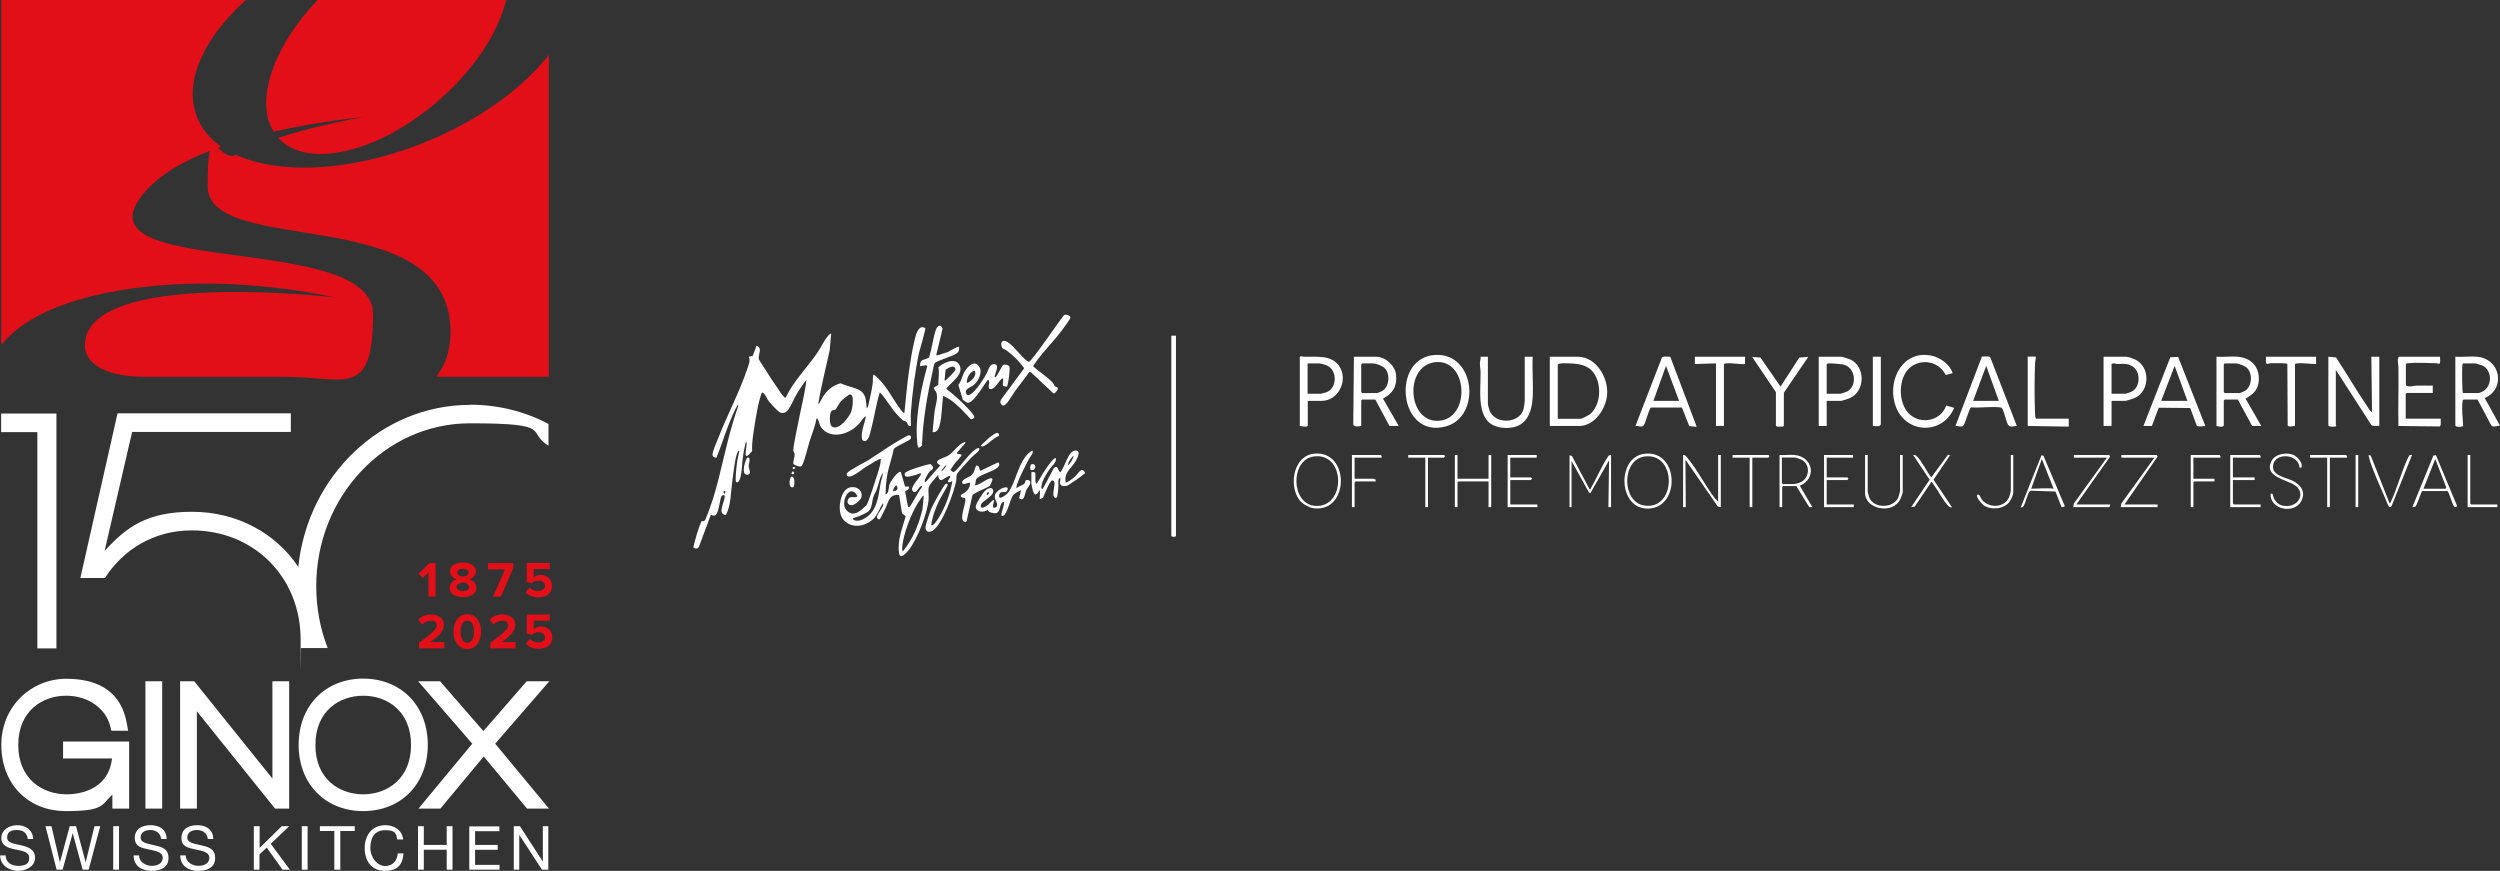
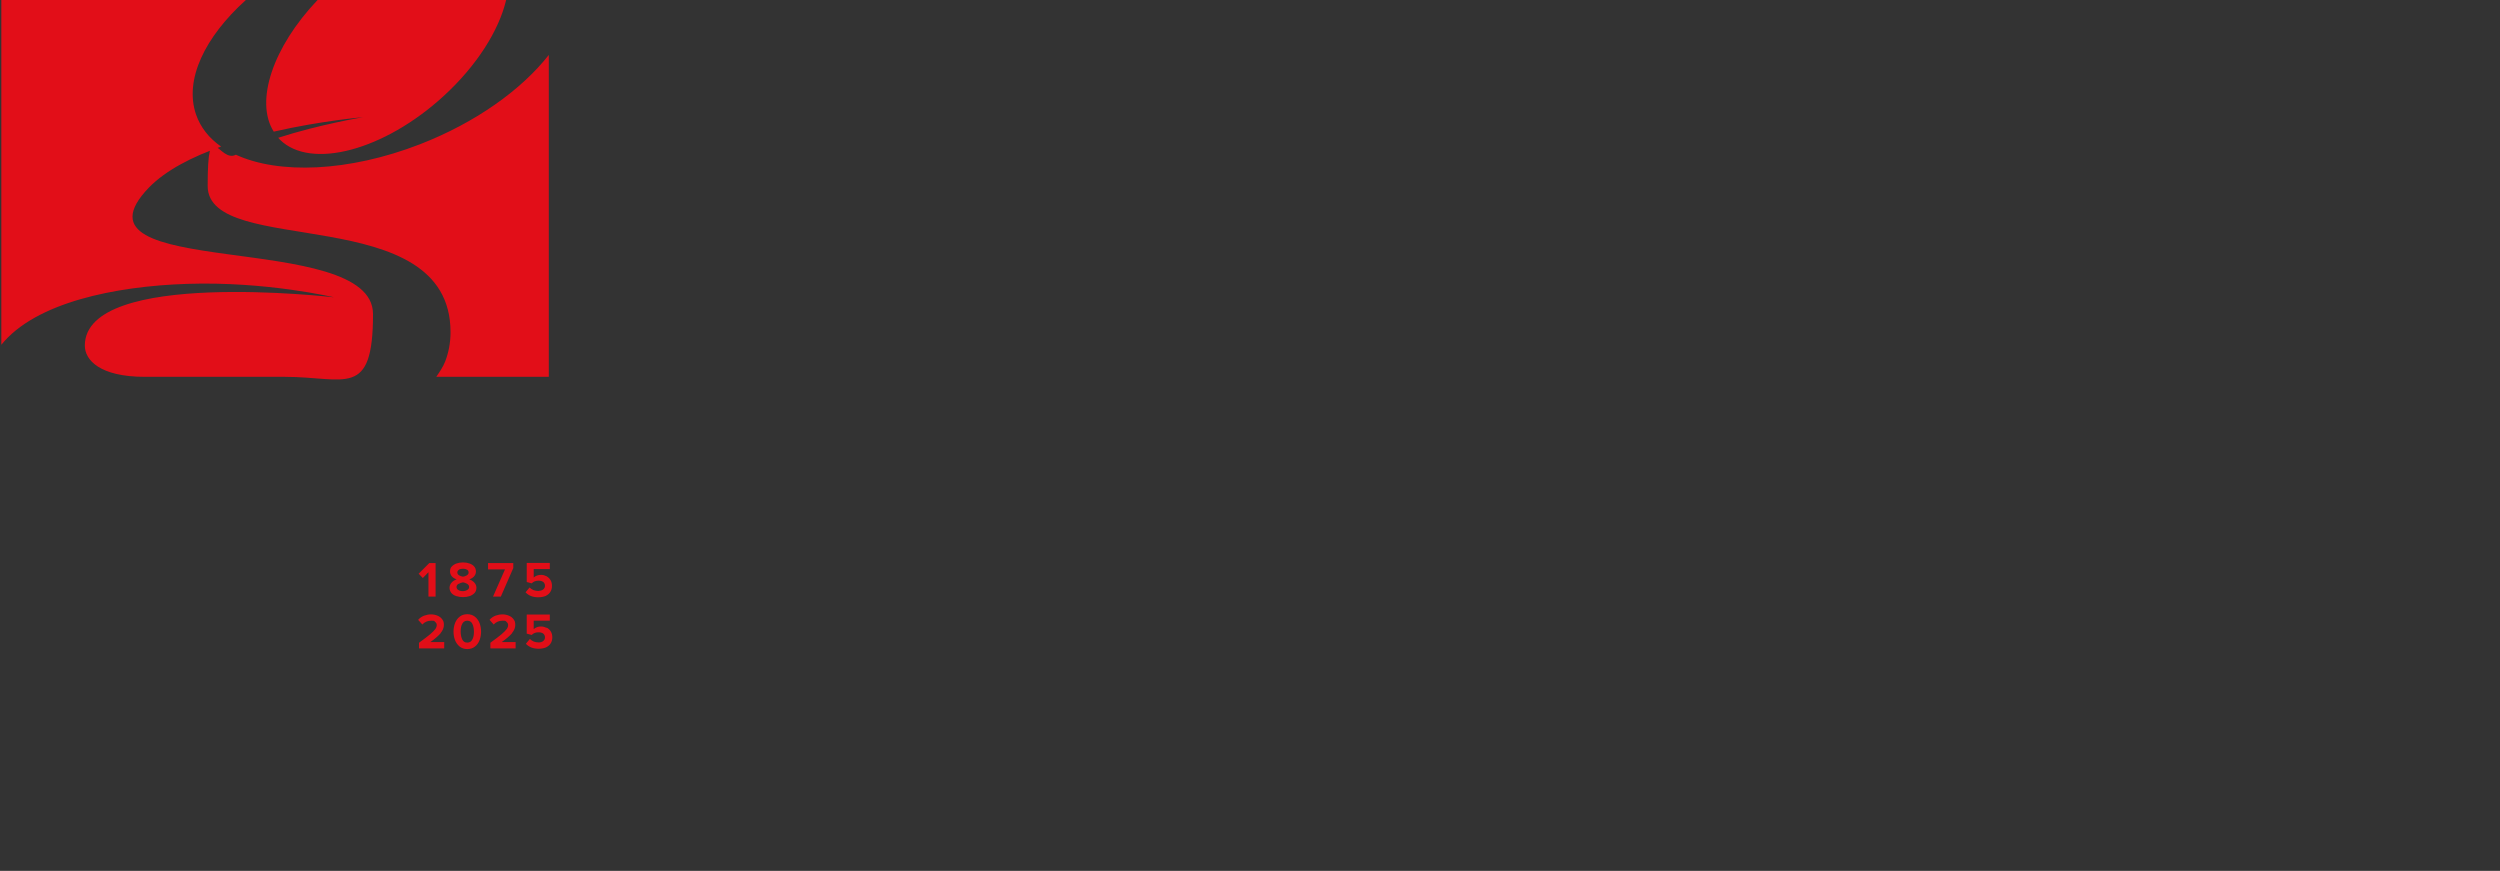
<svg xmlns="http://www.w3.org/2000/svg" id="Calque_1" version="1.1" viewBox="0 0 1506 524.6">
  <rect x="0" y="0" width="1506" height="524.6" fill="#333333" stroke="none" />
  <defs>
    <style>
      .st0 {
        fill: #e20e18;
      }

      .st1 {
        fill: #fff;
      }
    </style>
  </defs>
-   <path class="st1" d="M16.7,505.4c-.4-3.7-2.9-5.4-6.5-5.4s-5.9,1.1-5.9,4.5,4.2,3.7,8.4,4.7c4.2,1,8.4,2.4,8.4,7.6s-5.5,7.8-10.2,7.8-10.8-2.9-10.8-9.3h3.3c0,4.4,3.7,6.3,7.6,6.3s6.6-1,6.6-4.8-4.2-4.2-8.4-5.1c-4.2-.9-8.4-2.1-8.4-6.9s4.7-7.7,9.5-7.7,9.4,2.5,9.7,8.3h-3.3ZM60.4,497.7h-3.5l-5.3,21.8h0l-5.8-21.8h-3.8l-5.9,21.8h0l-5.1-21.8h-3.6l6.7,26.2h3.6l6.1-22h0l6,22h3.6l7-26.2s0,0,0,0ZM68.2,523.9h3.5v-26.2h-3.5v26.2ZM100.4,505.4c-.2-5.8-4.3-8.3-9.7-8.3s-9.5,2.4-9.5,7.7,4.2,6,8.4,6.9c4.2.9,8.4,1.5,8.4,5.1s-3.5,4.8-6.6,4.8-7.6-1.9-7.6-6.3h-3.3c0,6.4,5,9.3,10.8,9.3s10.2-2.2,10.2-7.8-4.2-6.6-8.4-7.6c-4.2-1-8.4-1.4-8.4-4.7s2.9-4.5,5.9-4.5,6.1,1.6,6.5,5.4h3.3ZM128.5,505.4c-.2-5.8-4.3-8.3-9.7-8.3s-9.5,2.4-9.5,7.7,4.2,6,8.4,6.9c4.2.9,8.4,1.5,8.4,5.1s-3.5,4.8-6.6,4.8-7.6-1.9-7.6-6.3h-3.3c0,6.4,5,9.3,10.8,9.3s10.2-2.2,10.2-7.8-4.2-6.6-8.4-7.6c-4.2-1-8.4-1.4-8.4-4.7s2.9-4.5,5.9-4.5,6.1,1.6,6.5,5.4h3.3,0,0ZM152.8,523.9h3.5v-9.2l4.4-4.1,9.5,13.3h4.4l-11.5-15.6,11.1-10.6h-4.5l-13.3,13.1v-13.1h-3.5v26.2h0,0ZM181.8,523.9h3.5v-26.2h-3.5v26.2ZM201.5,523.9h3.5v-23.3h8.7v-2.9h-21v2.9h8.7v23.3h0ZM242.9,505.6c-.8-5.6-5.3-8.5-10.8-8.5-8.1,0-12.4,6.2-12.4,13.8s4,13.7,12.1,13.7,10.7-4,11.3-10.5h-3.5c-.3,4.3-3,7.6-7.6,7.6s-8.9-5-8.9-11,2.6-10.6,8.9-10.6,6.6,1.9,7.3,5.6h3.5s0,0,0,0ZM251.8,523.9h3.5v-12h13.8v12h3.5v-26.2h-3.5v11.3h-13.8v-11.3h-3.5v26.2h0ZM282.7,523.9h18.2v-2.9h-14.7v-9.1h13.6v-2.9h-13.6v-8.3h14.6v-2.9h-18.1v26.2h0s0,0,0,0ZM309.5,523.9h3.3v-21h0l13.7,21h3.8v-26.2h-3.3v21.3h0l-13.8-21.3h-3.7v26.2h0ZM38,456.9h29.5c-2.4,20-21.4,21.6-27.3,21.6-14.6,0-29.2-9.2-29.2-29.7s14.5-29.7,28.8-29.7,24.1,8.6,26.5,18l.8,3.1h10.1l-.9-4.9c-3.3-17.5-15.6-26.4-36.4-26.4S.8,425.2.8,448.7s16,39.9,38.9,39.9,21.3-3.5,28-10v8.5h10.1v-40.4h-39.8v10.2h0ZM87.6,487.1h10.1v-76.7h-10.1v76.7ZM164.1,469l-47.1-58.6h-8.5v76.7h10.1v-58.6l47.1,58.6h8.5v-76.7h-10.1v58.6h0ZM218.8,478.5c14.3,0,28.8-9.2,28.8-29.7s-14.4-29.7-28.8-29.7-28.8,9.2-28.8,29.7,14.4,29.7,28.8,29.7M218.8,408.8c22.9,0,38.9,16.4,38.9,39.9s-16,39.9-38.9,39.9-38.9-16.4-38.9-39.9,16-39.9,38.9-39.9M330.5,410.4h-13.2l-26.1,30-26.1-30h-13.2l32.6,37.6-32.4,39.1h13.2l26.1-31.4,26.1,31.4h13.2l-32.4-39.1,32.6-37.6h0,0ZM.7,260.3h21.8v130.3h11.5v-141.5H.7v11.2h0ZM283.2,243.9c-53.5,0-97.9,42.8-103.5,97.6-13.6-20.3-36.8-33.2-64.1-33.2s-39.6,9.4-52.6,23.6l16.6-71.7h95.6v-11.2h-104.4l-22.4,99.2h14.8c10.6-16.6,29-28.7,52.3-28.7,37.5,0,65.6,28.1,65.6,65.9s-.1,3.4-.2,5h16.5c-4.5-11.5-6.9-24.1-6.9-37.4,0-53.8,41.4-98,92.6-98s33.5,5,47.3,13.5v-13.1c-14.1-7.5-30.2-11.6-47.3-11.6h0Z" />
  <path class="st0" d="M.8,0h147.3c-24.8,22.4-37.2,48.1-30,69,2.7,7.8,7.9,14.3,15.1,19.3-17.3,6.1-33.3,14.2-43.5,24.7-54.6,56.6,135,24.9,135,76.2s-16.7,37.8-53.1,37.8h-84.3c-27.3,0-36.2-10.2-36.2-18.8,0-46.6,150.1-29.1,150.1-29.1,0,0-40.8-9.7-88.5-8.1-43.3,1.4-91.4,11.2-111.9,36.7V0h0,0ZM191.3,0h113.6c-4.3,18.2-17.5,39.4-37.7,57.9-35.7,32.7-79.9,44.5-98.5,26.3-.4-.4-.8-.8-1.1-1.2,24.7-8,51.1-12.4,51.1-12.4,0,0-25,2.1-53.8,8.7C153.4,61.1,164.3,28.4,191.3,0M330.6,33.2v193.8h-67.8c2-2.9,4.1-6,5.4-9.3,2-5.3,3.2-11.1,3.2-17.6,0-79.8-146.3-44.3-146.3-88.1s6.9-13.4,17-18.8c25.9,11.9,67.8,10.4,110.9-6.3,33.7-13.1,61.2-32.9,77.6-53.8M324.4,356s0,0-.1,0c-1,0-2-.2-2.9-.5-.9-.4-1.7-.9-2.4-1.6l-2.4,2.9c1.8,2,4.4,3,7.6,3,0,0,.1,0,.2,0,1.6,0,3-.3,4.3-.8,1.2-.6,2.2-1.4,2.8-2.4.7-1,1-2.3,1-3.7s-.3-2.5-.9-3.5c-.6-1-1.4-1.7-2.4-2.3-1-.5-2.1-.8-3.2-.8s-1.2.1-1.8.2c-.2,0-.5.1-.7.2-.8.3-1.5.7-2,1.2v-5.1h9.7v-3.7h-13.9v11.5l3,.8c1.1-1.1,2.4-1.6,4-1.6,0,0,.2,0,.3,0,1.1,0,2,.3,2.7.8.6.6,1,1.3,1,2.2s-.3,1.6-1,2.2c-.7.6-1.6.9-2.7.9h0,0ZM329.2,378.2c-1-.5-2.1-.8-3.2-.8s-1.2.1-1.8.2c-.2,0-.5.1-.7.2-.8.3-1.5.7-2,1.2v-5.1h9.7v-3.7h-13.9v11.5l3,.8c1.1-1.1,2.4-1.6,4-1.6,0,0,.2,0,.3,0,1.1,0,2,.3,2.7.8.6.6,1,1.3,1,2.2s-.3,1.6-1,2.2c-.7.6-1.6.9-2.7.9s0,0-.1,0c-1,0-2-.2-2.9-.5-.9-.4-1.7-.9-2.4-1.6l-2.4,2.9c1.8,2,4.4,3,7.6,3,0,0,.1,0,.2,0,1.6,0,3-.3,4.3-.8,1.2-.6,2.2-1.4,2.8-2.4.7-1,1-2.3,1-3.7s-.3-2.5-.9-3.5c-.6-1-1.4-1.7-2.4-2.3h0s0,0,0,0ZM258.1,344.7v14.7h4.3v-20.2h-3.8l-6.4,6.4,2.5,2.6,3.3-3.4h0ZM278.9,359.7c1.5,0,2.8-.2,4-.6s2.2-1.1,3-1.9c.7-.8,1.1-1.9,1.1-3.1s-.4-2.2-1.2-3.1c-.8-.9-1.9-1.6-3.1-2,1.2-.4,2.2-1,2.9-1.8.7-.8,1.1-1.8,1.1-3s-.4-2.2-1.1-3c-.7-.8-1.7-1.4-2.9-1.8-1.2-.4-2.4-.6-3.8-.6s-2.6.2-3.8.6c-1.2.4-2.1,1-2.9,1.8-.8.8-1.1,1.8-1.1,3s.4,2.2,1.1,3c.7.8,1.7,1.4,2.9,1.8-1.3.4-2.3,1.1-3.1,2-.8.9-1.2,2-1.2,3.1s.4,2.2,1.1,3.1c.7.8,1.7,1.5,3,1.9,1.2.4,2.6.6,4,.6h0,0ZM276.4,343.2c.6-.4,1.5-.6,2.5-.6s1.8.2,2.5.6c.6.4.9,1,.9,1.7s-.4,1.3-1.1,1.7c-.7.4-1.5.7-2.3.8-.8-.1-1.6-.4-2.3-.8-.7-.4-1.1-1-1.1-1.7s.3-1.3,1-1.7h0ZM276.4,351.7c.8-.5,1.7-.8,2.5-.9.8.1,1.7.4,2.5.9.8.5,1.2,1.1,1.2,1.9s-.4,1.3-1.1,1.8c-.7.4-1.6.7-2.7.7s-2-.2-2.7-.7c-.7-.4-1.1-1-1.1-1.8s.4-1.4,1.2-1.9h0ZM297,359.4h4.7l7.5-17.2v-3h-15.2v3.8h10.2l-7.2,16.4h0ZM265.4,381.4c1.3-1.6,2-3.2,2-4.9s-.3-2.5-1-3.4c-.7-1-1.6-1.7-2.8-2.2-1.2-.5-2.5-.8-3.9-.8s-2.9.3-4.3.8c-1.4.6-2.6,1.4-3.5,2.5l2.5,2.8c1.5-1.6,3.3-2.3,5.4-2.3s1.7.2,2.3.7c.6.5,1,1.1,1,1.9s-.3,1.7-.9,2.5c-.6.8-1.7,1.9-3.1,3.1-1.4,1.2-3.7,2.9-6.7,5.1v3.4h15.2v-3.8h-8.4c2.9-2,4.9-3.8,6.3-5.4h0s0,0,0,0ZM286.1,371.5c-1.3-1-2.8-1.5-4.6-1.5s-3.4.5-4.6,1.5c-1.3,1-2.2,2.3-2.8,3.9-.6,1.6-.9,3.3-.9,5.1s.3,3.5.9,5.1c.6,1.6,1.6,2.9,2.8,3.9,1.3,1,2.8,1.5,4.6,1.5s3.4-.5,4.6-1.5c1.3-1,2.2-2.3,2.8-3.9.6-1.6.9-3.3.9-5.1s-.3-3.5-.9-5.1c-.6-1.6-1.6-2.9-2.8-3.9ZM284.5,385.3c-.6,1.2-1.6,1.8-3,1.8s-2.4-.6-3-1.8c-.6-1.2-1-2.8-1-4.8s.3-3.6,1-4.8c.6-1.2,1.7-1.8,3-1.8s2.4.6,3,1.8c.6,1.2,1,2.8,1,4.8s-.3,3.6-1,4.8ZM308.4,381.4c1.3-1.6,2-3.2,2-4.9s-.3-2.5-1-3.4c-.7-1-1.6-1.7-2.8-2.2-1.2-.5-2.5-.8-3.9-.8s-2.9.3-4.3.8c-1.4.6-2.6,1.4-3.5,2.5l2.5,2.8c1.5-1.6,3.3-2.3,5.4-2.3s1.7.2,2.3.7c.6.5,1,1.1,1,1.9s-.3,1.7-.9,2.5c-.6.8-1.7,1.9-3.1,3.1-1.4,1.2-3.7,2.9-6.7,5.1v3.4h15.2v-3.8h-8.4c2.9-2,4.9-3.8,6.3-5.4h0Z" />
-   <path class="st1" d="M557.4,197.5c.4.7-3.2,12.7-3.7,14.7-2.4,10.8-4.3,25.6-5,36.7-.2,2.6.1,5.2,0,7.7-1.9.4-1.8-1.6-2.6-2.4-.6-.6-1.5-.5-2.1-.9-.8-.6-3.1-3-3.9-3.9-3.6-4-6.4-9.2-10.1-13.1-2.3,7.5-3.4,15.5-5.4,23-.5,1.9-1.5,7.1-4.3,6.3-.9-.3-1-.9-1.1-1.7-.6-4.3,1.9-9.1,2.4-13.3-2.1,1.5-3.2,3.9-5,5.6-5.6,5.4-15.8,8.6-21.6,1.7-1.4-1.6-1.4-3.6-2.3-5.2-.3-.4,0-.7-.9-.5-.7,4.7-2.7,9.1-4.1,13.6-.8,2.6-3.5,13.7-4.8,14.9-1.1.9-4.2-.4-5-1.3-.3-.9.8-4.2.8-5.5,0-1.2-.8-1.7-.8-2.4-.2-2.5,2.3-13.3,2.9-16.6,1.6-8.7,4-17.4,5-26.1-1.9,2.3-3.7,5-5.3,7.6-1.9,3-3.8,7.8-5.6,10.3-1.2,1.6-2.6,2.4-4.7,1.9-1.3-.3-6.4-5.9-7.4-7.3-.4-.6-2.7-5.4-3.6-4.8-.7.8-.9,1.8-1.2,2.7-1.5,4.9-2.6,11.7-3.4,16.9-.8,5.2-1.8,10.3-1.5,15.6-5.6,6.7-3.7.5-3.4-3.4,0-.5.3-2.2-.4-2.2-.8,3.3-1.5,6.8-1.9,10.2-.4,3-.4,6.3-1,9.4-.2,1.1-1,6-3,4.6-.7-.5.2-8.5.4-10,.3-2.8.9-5.6,1.5-8.4-.6-.8-.6-.1-.9.3-1.6,2.8-2.9,14.9-3.4,18.8-.9,6.6-.6,13.1-3.7,19.2-5.5-.3-.8-7.7-.7-11.3,0-1.1-1.6-.5-1.9-.1-.9,1.1-1.5,7.7-2.6,9.9-1,2.1-1.5,2.3-3.9,1.5l-7.2,19.2c-.8,1.5-2.2,1.2-3.4.3,1.4-5.4,2.8-10.8,5-15.8,2.2.3,2.2-.7,2.9-2.4,6.1-14.6,9.1-31,13-46.1,1.8-7,3.8-14,6.2-20.8,0-1.3-.7,0-.9.3-1.7,3-3.6,7.7-4.9,11-2.6,6.5-4.6,13.3-7.4,19.9-1.8-.4-2.5-.9-2.2-2.8.4-2.1,2.3-6.5,3.2-8.7,5.4-14,13-28.1,17.7-42.3.7-2.1,2.1-5.1.8-6.8.5-.9,1.8-.4,2.3-.7.3-.2,2-5.4,2.5-6.3,4,2,.3,5.5,1.5,8.6,3.8,5.7,7.3,11.7,11.3,17.3.9,1.3,2.7,4.2,3.7,5,.3.3.4.5,1,.4,4.7-9.9,12.8-17.9,19-26.9,2.1-3.1,4-7.3,6.3-10,.3-.3,1.7-2.1,2.1-1.6l-.9,10c-1.9,8.8-4.2,17.9-5.9,26.7-.4,1.8-.5,3.7-1.1,5.4,1,.2.7-.3,1-.7,1-1.4,1.5-2.9,2.5-4.3,2.2-3.2,6.2-6.5,10.2-7.2,3.2,1.6,7.4,2.3,10.6,3.8,4.8,2.2,4.5,6.7,5,11.3.8-.7,1-1.8,1.2-2.8.9-4,2-8.9,2.5-13,.1-.9-.3-4.5.6-4.5,6.9,5.2,10.6,13.4,15.5,20.2.3.4,2.4,3.4,2.9,2.8.9-8.5,1.6-17.1,2.8-25.6.8-5.6,2-12.7,3.3-18.1.6-2.7,2.3-9.7,6.1-7.5h0ZM512,237.6c-.7,0-4.8,3.4-5.4,4.1-1,1.1-2.9,4.7-3.3,5-.8.5-1.9.2-2.4.8-1.3,1.5-1.6,8.7.6,9.7,4.1,2,10.3-6.2,11.4-9.6.6-1.7,1.9-10.2-.8-10ZM436.7,297.5c.5-1.2.3-2.6-.8-1.4v.8s.8.6.8.6ZM533.2,297.9c2.5-.5,2-4.2,2.6-6,.5-1.6,5.2-8.7,6.9-7.5l2.5,8.7h2.3c.4,2.2-1.2,1.9-2.3,3,.8,2.7.9,5.8,1.7,8.5.1.4,0,1.2.7.9,1.4-.6,5.9-10.2,7.7-11.8.2-.5.2-1.2-.5-.9-1.5.6-2.7,4.9-4.8,3.2-2.6-2.2,4.5-8.3,5-10.8-.6-.5-11.5,4.7-9.9-.1.5-1.6,13.1-5.3,15.4-5.6,3.3,3,.8,3-.7,4.8-.4.5-4.1,6.1-2.2,6.1l8.9-10.1c-5.8-2.8,2.4-4.4,4.6-5.8,3.4-2,5.7-6.4,9.5-8,.5-.2,1.1-.2,1,.3l-5.2,6c-.5,1.1,3.3.3,2.8,1.6-.4.9-3.6,4.1-4.5,5.4-.8,1.1-1.5,2.2-2.2,3.3,1.6,1.2,1.6,1.9,3.2.4,3.5-3.4,7-8.7,10.7-11.9.5-.4,3.2-2.7,3.6-1.2.3,1.2-3.6,3.9-4.6,5-1.7,1.8-8.4,8.8-9,10.4-.5,1.4-.1,2.6-.4,4-1.4,7-8.2,26.1-14.2,29.9-2,1.3-4.3.7-4.3-2,0-1.5,2.9-9.9,3.7-11.7.8-2,7.4-13.9,8.5-14.5.4-.5,1.1.1,1.2.4.2.6-4.4,8.1-5.1,9.6-2.2,4.6-4.2,9.7-4.8,14.8,1.3,1.3,4.9-5.1,5.4-5.9,3.5-6.2,6.2-13.6,7.3-20.7-.5.2-.8.7-1.4.8-2.8.3-.3-2.1,0-2.8,1.2-2.9-4.7,1.6-5.2,1.6-1.6-.4-1.8-1.8-2-3.2-1.4,1.8-5.4,5.7-5.7,7.8-.3,2.1.2,4.9,0,7.1-.7,8.1-6.8,23.9-11.9,30.2-1.3,1.6-5.2,6.4-5.9,2-1.2-7.7,2-14.9,4-22.2l-2.2-1.8-1.8-11.1c-6-.2-6,3.4-7.9,7.4-.5,1-3.3,6.9-3.6,7.1-.4.3-.8.3-1.2,0-2.6-1.6,4.2-7.1,3-9.4-2.1,2.9-3.1,6.8-5.7,9.3-5,4.8-13.1,6.2-18.1.6-3.7-4.2-2.5-14.3,1.4-18.1,3.3-3.2,10.4-1.4,9.5,4.3-.3,1.7-4.2,5-5.7,5-4.1.1-3-4.4-.8-4.8,1.7-.3,5.7,1,3-2.2-4.3-5.1-9.3,5.4-5.8,9.8,2.4,3,5.4,2.8,8.3.7.7-.5,3.5-2.9,4-3.5,1-1.2,6.3-17.6,7.1-20.3.7-2.4,1.5-5,1.5-7.5-.6-.6-6.2,3.2-7.2,3.7-2.8,1.6-3.5,2.3-5.9,4-1.5,1-5.8,4.1-7.2,2.4l-.3-1.1c0-.2.2-.3.3-.5.9-1.6,10.7-6.5,13.1-8,5.1-3.2,10-6.7,15.2-9.9,1.4-.8,8.3-5.2,9.2-4.9.8.2,1.3,1.1.9,1.9-.7,1.6-8.8,4.4-10.3,6.4-1,5.3-3.1,10.7-4,16.2-.6,3.7-.9,7.5-.9,11.2h0ZM567,284c1.3-.9,2.8-2.4,3.2-4-.2-.2-3.2,3.2-3.2,4ZM513.7,312.2c.4,2.2,4.3,1.5,5.8.8,9-4.1,9.5-13.6,11-22,.3-2,1.3-4.2,1.5-6.2-2.1,2.7-2.7,6.9-3.9,10.2-.4,1.3-1.5,2.7-1.9,4.1-1.2,3.5-.5,7.7-4.2,9.7-2.3,1.3-5.9,2.8-8.4,3.4ZM538,295.9c2.4,0,3.6-1.6,1.8-3.6-1,.9-1.8,2.2-1.8,3.6ZM556.6,298.7c-.8-.2-.9.4-1.3.9-5.1,6.5-9.8,18.4-11.3,26.4-.2.9-1.1,6.1,0,6,5.9-7.1,9.6-16.3,11.7-25.3l.8-8.1h0ZM1402.7,256.4c.6.9,4.2.8,4.6.2.2-.3-.2-.5-.2-.6v-33.2l21.4,33.2c1.2,1.1,3.2.4,4.8.6v-41.7h-4.8s.4,33.4.4,33.4c-1.3-.7-2-2.2-2.8-3.4-6.6-9.7-12.4-19.8-18.9-29.6l-4.6-.4v41.5h0ZM933.6,256.6v-41.7h16.9c11.2,0,18.6,13,17.6,23.2-.8,8.4-7.6,18.5-16.8,18.5h-17.7ZM938.4,252.3h13.7c.6,0,4.5-1.9,5.2-2.4,7.3-5.4,7.8-18.7,2.5-25.6-3.5-4.5-9-5.2-14.4-5.4-2.1,0-5.3-.4-7,.6v32.8h0ZM864.8,213.8c24.1-1.1,27.5,37,6.4,43-28.9,8.2-33.6-41.8-6.4-43ZM864.4,218.2c-18.5,2.2-16.6,36,1.9,35.3,19.8-.7,18.3-37.7-1.9-35.3ZM1492.3,214.9c14.1,1.4,17.3,19.2,4.5,24.9l9.2,16.6c-1.7,0-4,1.3-5.3-.2l-8.2-15.5h-8.5c-.6.3-.5.8-.6,1.4-.5,4.2.1,10,.4,14.3-.2,1-4.2,1-4.7,0v-41.5c4.3.3,9.1-.4,13.3,0h0ZM1483.7,236.8h9.3c.4,0,2.6-.9,3.1-1.3,5.3-3.3,5.1-12.4-.5-15.2-.6-.3-4.1-1.4-4.6-1.4h-7.1c-.6.3-.5.8-.6,1.4-.2,1.8-.2,15.9.4,16.5h0ZM842.6,256.6h-5.6l-8.5-15.9h-7.9l-.6.6v15.3c-1.4.2-4.4.9-4.8-1l.4-40.7h13.3c5.7,0,11.5,5.3,12.1,10.9.7,6.9-1.9,11.2-7.9,14.3l9.5,16.5h0ZM820.6,218.9l-.6.6v16.7l.6.6h9.1c.2,0,2.6-1.1,3-1.3,4.5-2.7,4.9-11,.9-14.2-1.2-1-4.9-2.4-6.4-2.4h-6.8ZM1348.1,214.9c8.5.8,13.5,6.7,12.5,15.3-.6,5-3.8,7.7-7.9,9.9l9.5,16.5h-5.5c0,0-8.6-15.9-8.6-15.9h-7.9l-.6.6v15.1c-1.1,1.2-3,.5-4.4.2v-41.7c4.2.3,8.8-.4,12.9,0h0ZM1340.2,218.9l-.6.6v16.7l.6.6h9.1c.2,0,2.6-1.1,3-1.3,4.5-2.7,4.9-11,.9-14.2-1.2-1-4.9-2.4-6.4-2.4h-6.8ZM1006.2,215l15.9,42.1-4.5-.4-4.4-11.2h-18.6c-1.3.5-3.2,9.3-4.4,10.7-1.4,1.6-3.2.1-5,.4l15.9-41.1c.9-1.2,3.7-.5,5.1-.6h0ZM1011.5,241.5l-7.9-21.1-7.6,21.1h15.5ZM1214.8,256.6c-1.5,0-3.8,1-4.9-.4-1.4-1.7-2.4-8-3.8-10.1-.4-.6-.6-.6-1.3-.7-5.3-.6-11.9.4-17.4,0-1.3.5-3.3,9.7-4.8,11.1-1.1,1-3.3,0-4.6,0l15.9-41.7c1.4.1,4.2-.6,5.1.6,0,0,15.9,41.1,15.9,41.1ZM1204.1,241.5l-7.6-21.1-7.9,21.1h15.5ZM1312.1,215l16.4,41.6c-1.8.1-3.3.6-5.1,0l-4-10.8-19-.2-4.1,11h-5.1c0,0,16.2-41.4,16.2-41.4l4.7-.2h0ZM1301.8,241.5h15.9l-7.7-21.1-8.1,21.1ZM891.9,214.9c.2,1.2-.3,2.3-.4,3.4-.1,2.2.4,4,.4,5.9.2,13.1-3.8,33.6,15.7,33.6,11.5,0,15.1-8.5,15.7-18.5.4-8-.4-16.4,0-24.4h-4.8v26.4c0,.7-.4,3.7-.6,4.6-1.8,8.9-16,10.2-20.2,2.3-.6-1.2-1.4-4-1.4-5.3v-28h-4.4s0,0,0,0ZM1163.3,214.2c-16.7-3.3-25.9,13.8-22,28.4,4.8,18.5,28.4,20.5,35.9,3.1l-4.8-1.4c-3.5,10.2-17.5,11.9-23.8,3.3-5.5-7.4-4.8-22.2,3.5-27.3,7.2-4.4,16.3-1.8,20,5.6l4.2-1.1c-1.8-5.4-7.5-9.5-13-10.6h0ZM1445,214.9c-1.1,1.9-.2,4.3-.2,6.1.2,11.8-.2,23.7,0,35.6l24.8.3c1.2-.4.5-3.6.7-4.7h-21.1v-14.9l.6-.6h15.7v-4.4c-3.2,0-6.5-.1-9.7,0-2,0-4.8,1.2-6.5-.2v-12.7c.3-.6.8-.5,1.4-.6,4.5-.5,11.9-.1,16.7,0,.7,0,1.3.2,1.9.4,1.1-.3.5-3.4.6-4.3h-24.8ZM1100.4,241.5v15.1h-4.8v-41.7h13.3c1.1,0,4.4,1.1,5.6,1.6,9.4,4.2,9.2,19.1-.1,23.3-.8.4-4.8,1.7-5.5,1.7h-8.5ZM1100.4,219.5v17.7h8.1c.7,0,3.7-1.1,4.5-1.5,6.1-3.6,4.7-14.8-3-16.2-1.3-.2-7-.7-8.2-.6-.6,0-1,0-1.4.6h0ZM1272,241.5v15.1h-4.8v-41.7h13.7c.9,0,4.5,1.2,5.4,1.7,9.2,4.4,8.9,19.4-.7,23.3-.7.3-4.8,1.6-5.2,1.6h-8.5ZM1272,219.5v17.7h8.1c.8,0,3.9-1.1,4.7-1.7,4.9-3.2,4.6-12.5-.7-15.1-3.2-1.6-5.2-1.2-8.4-1.1-1.1,0-2.8-1.1-3.8.2h0ZM787.8,241.5v14.9c-.3,1.2-3.9.3-4.8.2v-41.5c.6-1,1.6-.2,2.6-.2,7.2.2,16-1.3,20.9,5.3,6.1,8.3,0,21.3-10.5,21.3h-8.1,0ZM787.8,237.2h7.7c.4,0,2.9-.7,3.5-.9,6.5-2.3,6.8-13.2.4-16.1-.8-.4-4-1.3-4.7-1.3h-7v18.3h0ZM621.2,224.4l13.3,12.5c.9.5,2.6-1.8,2.7-2.5.2-1.5-.9-1-1.7-1.7-.5-.5-.8-1.5-1.4-2.2-3.6-3.9-7.9-6.3-11.8-9.9,5-7.8,11.8-14.1,17.3-21.5.9-1.1,5.3-7.1,5.2-7.9,0-1.1-3-2.2-3.9-1.3-2.6,3.1-19.3,27.7-21,28-.6.1-1.3-.6-1.7-.9-3.6-2.8-7.8-9-11.5-11.1-2-1.1-3.8-.7-3.5,1.9.3,2.8,1.7,2.2,3.1,3.3,4.1,2.9,7.7,6.6,10.7,10.7l-13.8,18.7c-.8,1.2-.8,2.3.2,3.4.3.3.7.4,1.2.4,1.9-.2,5.4-6.7,6.7-8.5,2.9-4,6-7.7,8.7-11.7l1.4.3h0ZM571.6,211.8c-1.5.6-3.8,1.3-5.4,1.8-.6.1-1.9.8-2.2.2l3.8-15.7c-.9-3.2-3.2-1.9-4.1.7-1.7,5.2-2.3,11.3-4.1,16.6-2.7,1.8-5.7.5-5.3,5.2l3.5-.6.8.4c-1.3,4.8-2.5,9.6-3.5,14.4-2,10.2-3.7,22-2.5,32.4,0,.6.4,2.5,1,2.6l1.8-1.4c.5-15.2,3.2-30.4,6.5-45.2.3-1.2.6-3.5,1.2-4.4,1-1.6,11.1-4.1,13.4-6.1,1.3-1,1.3-2.2,1.2-3.8-.5-.5-5,2.3-6.1,2.8h0ZM705.6,202.2v120.6c0,.8,2.8.8,2.8,0v-120.6h-2.8ZM599.1,227.2c.8.2.9-.4,1.3-.9,1-1.2,3.3-6.1,3.9-6.4,1.1-.6,3.2-.2,3.8,1,.4.8-.4,7.4-.7,8.8-.2.8-.4,2.9-1.1,3.3l-2-.5c-.4-.6,0-2.6,0-3.5,0-.6.3-1.2-.6-1-2.6,1.8-4.1,7-7.7,6.3-1.3-1.8.9-4-.7-5.5-1,0-8.3,13.9-12.2,13.8-1,0-2.2-1.2-3.1-1.8l-2.7-8.9c1.9-2.4,2.3-5.5,3.8-8.1,2-3.3,6.2-7.5,9-2.5,1.8,3.2-.8,8.3-3.4,10.5-1.8,1.5-5.9,2.5-4.7,5.2.7,1.5,1.5,1.2,2.8.4,3.2-2.1,7.3-8.4,9.2-11.8,1.5-2.5,2.1-7.2,5.6-6.1,2.6.8-.6,6-.5,7.9h0ZM587.2,223.3c-3.1.6-5,4.6-4.8,7.5,2.8-1.1,6.2-4.3,4.8-7.5ZM568.2,238.4c-.9,5.7-.7,12.4-2.2,17.9-.5,2-1.7,4.5-4.2,4,.4-4.1.7-8.3,1.2-12.5.5-3.7,2.3-7.8,1-11.5-.3-.9-1.7-1.9-1.5-2.8l2.7-1.7c0-3.6.8-7,.1-10.6,3-2.7,10.2-6.2,12.7-1.3,2.9,5.6-5.2,10.4-8,14.3,4.9,3.8,9.7,8.1,13.9,12.7.7.8,3.4,3.7,3,4.6-.6.7-1.5,1.4-2.3.8-4.9-5.1-9.8-11.1-16.6-13.9h0ZM569,229.2c.7.2.8-.3,1.2-.6,1-.8,5.6-5.3,5.4-6.2-.6-3-4.6-.8-6,.4,0,0-.6,6.4-.6,6.4ZM622.2,271.7c0,1.9-1.6,3.3-2.4,4.9-1.9,3.6-7,13.2-7.5,16.8,0,.3,0,.7.2.6,1-1,3.3-1.6,4.3-2.4,1.2-.9.3-3.1,2.8-2.3,2.9.9-.8,4.7-1.4,6-.9,2-1,7.4-4.3,4.8l1.2-4.9c-1.7,1-4,1.8-5.1,3.5-1.4,2.3-3.4,11.1-5.5,11.9-.6.2-1.4.4-1.3-.5,0-1.3,2.2-7.2,1.6-7.7-3,0-1.7,5.9-4.7,6.7-1,.3-4.9-.3-5.1-2-2.3,1.9-7.4,1.5-7.2-2.1,0-1.6,4.2-7.9,5.4-9.2,1.1-1.1,3.9-2.9,4.9-.9,1.7,3.6-6.3,6.6-7.1,9-.9,3,1.7,1.9,3.3.9,1.6-1,2.6-2.8,4.3-3.7,1,0-1.8,5,.4,4.8l1.2-.4c1.5-1.5-.9-4.2-1-6.2-.1-3.9,7.4-7.2,7.9-5.1,0,.3-.4,1.5-.6,1.7-1,1.3-3.7-.6-4.5,1.9-1.3,4.5,4.4.3,5.5-1.3,4.7-6.5,6.1-19.1,13.1-24.3.5-.4.8-.7,1.6-.6h0ZM594.4,298.3c2.4-1,1.1-2.9.2-1.2-.2.4-.3.8-.2,1.2ZM1069.8,256.4c.6.8,2,.7,3,.6.4,0,.7,0,1.1,0l.7-.5v-19.9l14.7-21.6-5.4.4-11.3,17.5-12.1-17.5-5-.4,14.3,21.2v20.3h0ZM1021,214.9v4.4s12.7-.4,12.7-.4v37.7h4.8v-37.1c.3-.6.8-.5,1.4-.6,3.7-.4,7.6.7,11.3.4v-4.4h-30.2ZM621.4,284.4c.8,0,2-.3,2.3.7.3,2.1-.5,4.6.6,6.5,1.4-1.9,2.5-4.1,3.8-6.2.5-.8,6.8-10.7,8-9.3.2,2.7-2.4,4.5-3.9,6.6-1.8,2.7-4.3,6.7-4.8,9.9-.1.8-.4,2.1.8,1.8l6.7-12.5c2.5-2,2.1,1.4,3.8,2.6,2.7-2.7,4.7-13,9.1-13.1,3.8,0,1.1,4.7.1,6.5-2.4,4.2-7.2,6.9-5.9,12.6.7.7,5-2.9,5.8-3.6,1.7-1.6,3.7-6,5.8-2.2,0,.6-.4.7-.7.9-1.1,1.1-9.3,6.9-10.4,7.1-1.7.3-3.7.3-4-1.8-.2-.9,1-2.9-.3-2.9-1.1,1.3-.5,3.4-.6,5-.1,1.3-.4,5.4-.8,6.3-.4.9-1.5.9-2-.3-1.1-2.5,1.6-8.1-.2-9.4l-.9-.2c-1.5.6-4.6,8.7-5.4,10.5l-2,.8.2-5.6c-1.7,2.2-2.9,4.8-4.3.5-.2-.8-.9-3.7-.9-4.3v-7h0ZM643.2,280.5c1.6-1.4,3.2-3.9,3.6-6-1.8,1.3-3.2,3.8-3.6,6ZM1365,214.9c.2,1-.5,4,.6,4.3.4.1,1.6-.4,2.3-.4,1.5,0,9.4-.2,10,.4l.2,37.1c1.2,1.3,2.9.2,4.4.3v-37.1c.3-.6.8-.5,1.4-.6,3.6-.4,7.7.4,11.3.4v-4.4h-30.2ZM1221.6,256.6l24.6.4v-4.8s-19.7,0-19.7,0c-.6-.7-.6-2.3-.6-3.4-.4-9.4-.3-20.4,0-29.8,0-1.4.7-2.7.4-4.2h-4.8v41.7h0ZM588.1,288.7c.9-2.1,9.2-4.6,11.7-6.2,1.5-1,3.1-2.4,1.5-4l-10.7,5.1c-1.1-1.2-.2-3.4-2.6-3.1-1,2.3-1.1,4.6-3.2,6.1-1.3,1-5.3,2.1-5.2,4,.2,2.2,3.5-.1,4.8.2,0,3.9-2.5,5.7-5.6,7.4-.2,1.9,1.7,1.4,2.4,1.9,1.6,1.2-2.8,10.1-1.3,13.2.4.9,2,1.9,2.4.6l3.5-15.6c.2-.4,2.5-1.7,3.1-2,1.4-.8,6.7-2.9,7.3-3.6.3-.3,2.1-3.8,1.5-4.3-1-1.4-6.2,2.5-7.6,3.1-.9.4-1.9.9-2.9.8.6-1.1.4-2.5.9-3.7h0ZM1128.2,214.9v41.7c1.5,0,4.8.9,4.8-1.4v-40.3s-4.8,0-4.8,0ZM990.3,273.4c22.1-3,22.2,34.9.7,32.9-16.3-1.6-16.6-30.7-.7-32.9ZM990.7,275c-13.9,1.9-13.9,27.3-.3,29.5,19.6,3.2,20-32.2.3-29.5ZM1033.5,300.7c-6-7.4-11-17.9-17.1-25-.7-.8-1.3-1.8-2.5-1.6v31.4h1.6s-.2-28.6-.2-28.6l19.5,28.2,1.8.4v-31.4h-1.6v27.8c-.6-.2-1-.8-1.4-1.2h0ZM784,302.6c-8.2-8.1-5.5-28,7.6-29.3,21.7-2.2,21.3,35.4,0,32.9-2.6-.3-5.8-1.9-7.6-3.7h0ZM791.3,275c-14.1,2.1-13.7,28.4.7,29.7,19,1.7,18.8-32.6-.7-29.7ZM945.5,305.5h1.2v-27.8l10.4,18.8.9.7,11.3-19.9-.4,28.2h1.6v-31.4c-1.5-.2-2,1.2-2.7,2.3-3.4,5.4-6.2,12-9.4,17.6-.2.4,0,1-.8.8l-10.6-20-1.5-.6v31.4h0ZM1081.2,274.1c11.2,1.2,13.3,14.3,3,18.5l7.6,12.9h-1.9c0,0-7.8-12.7-7.8-12.7h-7.9l-.6.6v12.1h-1.6v-31.4c3,.2,6.4-.3,9.3,0h0ZM1073.4,275.7v15.3l.6.6h6.8c.2,0,2.5-.5,2.9-.7,6.3-1.9,7.4-10.8,1.7-13.9-.7-.4-3.6-1.4-4.2-1.4h-7.7ZM876.4,274.1v31.4h1.6v-14.9l.6-.6h18.1v15.5h1.6v-31.4h-1.6v14.3h-18.7v-14.3h-1.6ZM1382.6,274.6c-4.3-2.6-12.1-1.5-14.4,3.4-4.4,9.2,9.2,10.9,14.2,14.3,6.2,4.1,3.2,11.9-4.1,12.5-5.2.4-8.3-2.4-9.3-7.3l-1.2-.2c-.6,9.8,14.2,12.5,18.4,4.7,3-5.5,0-9.8-5.1-12.4-3.5-1.7-11.4-3-11.8-7.7-.9-9.5,15.4-9.3,15.9-.2h1.2c1-2.4-1.9-5.9-3.8-7.1h0ZM1241.9,305.5l-3.7-9.4-14.4-.5c-.7,0-.9.2-1.3.7-1.4,1.8-2.4,7.5-3.8,8.9-.5.5-.7.5-1.4.4l12.5-31.4,1.2.4,12.9,30.4-2,.6h0ZM1237.1,294.4l-7.1-17.9-6.4,17.9c4.5,0,9-.6,13.5,0h0ZM1299.8,275.1l-.6-1h-21.3v1.6h19.9l-19.9,27.6-.4,2.2h22.2v-1.6h-19.9l19.9-28.8h0ZM1271.2,275.1l-.6-1h-21.3v1.6h19.9l-19.9,27.6-.4,2.2h21.6c.4,0,.8-1.1.6-1.6h-20.3l20.3-28.8h0ZM1361.2,274.1h-17.7v31.4h18.3v-1.6h-16.1l-.6-.6v-14.1h13.1v-1.6h-13.1v-11.9h16.7c.2-.5-.2-1.6-.6-1.6h0ZM1467.4,274.2l12.8,30.7-1,.6c-.4,0-.5-.2-.8-.4-1.3-1.2-2.9-8.7-4.2-9.3h-15.1c-1.1,1.6-3.1,9-4.3,9.5-.5.2-1,.2-1.6.2l12.7-31.1,1.6-.2h0ZM1459.9,294.4h13.3l.4-.8-6.6-17.1-7.1,17.9ZM1098.8,274.1v31.4h17.9v-1.6h-16.3v-14.7h12.5l.6-1-.6-.6h-12.5v-11.9h15.9v-1.6h-17.5ZM908.2,274.1v31.4h17.9v-1.6h-16.3v-14.7h12.5l.6-1-.6-.6h-12.5v-11.9h15.9v-1.6h-17.5ZM1123.5,274.1v22.8c0,10.1,17.2,13.3,21.4,3.5.3-.8,1.3-3.3,1.3-3.9v-22.4h-1.6v21.6c0,.3-.6,2.7-.8,3.2-2.4,7.6-15.2,7.7-17.8.7-.2-.6-.9-3.1-.9-3.5v-22h-1.6,0ZM1164.8,288.9l9.9-14.6-1.2-.4-10.1,13.7c-2.7-3.3-5.7-10-8.7-12.7-.7-.7-1.1-.9-2.2-.8l9.9,14.9-11.1,16.5,2.2-.4,9.9-14.7c.6-.1.7.3.9.7,2.6,3.5,6.5,11,9.4,13.7.7.7,1.1.9,2.2.8l-11.1-16.6h0ZM1428.3,274.5l-1.4-.4c0,.6,0,1.1.2,1.6,1.9,7.2,7.3,18.6,10.3,25.8.6,1.4,1.9,5.9,3.4,3.1l12.2-30.5c-1.1-.1-1.8,0-2.2,1.2-4.1,8.5-6.6,18.4-10.5,26.9-.2.4-.3.9-.8,1l-11.3-28.6h0ZM1337,274.1h-17.3v31.4h1.6v-14.9l.6-.6h12.1v-1.6h-12.7v-12.7h16.3c.2-.5-.2-1.6-.6-1.6h0ZM831.7,274.1h-17.3v31.4h1.6v-14.9l.6-.6h12.1v-1.2c-.5.1-1.2-.4-1.4-.4h-11.3v-12.7h16.3c.2-.5-.2-1.6-.6-1.6h0ZM1211.3,274.1v21.6c0,.3-.6,2.7-.8,3.2-2.4,7.1-12.3,7.6-16.7,2-.5-.7-1.3-3.2-2.2-3-2.4.5,2.4,5.8,3.4,6.5,4.5,3.1,12.3,2.3,15.6-2.2.8-1.1,2.2-4.1,2.2-5.3v-22.8h-1.6ZM1413.2,274.1h-21.6v1.6h10.3v29.8h1.6v-29.8h10.3c.2-.5-.2-1.6-.6-1.6ZM869.9,275.7l.6-1-.6-.6h-21.6v1.6h10.3v29.8h1.6v-29.8h9.7,0ZM1065.3,275.7l.6-1-.6-.6h-21.6v1.6h10.3v29.8h1.6v-29.8h9.7,0ZM1486.5,274.1v31.4h17.9v-1.6h-15.7l-.6-.6v-29.2h-1.6,0ZM1419,274.1v31.4h1.6v-31.4h-1.6ZM450,286c3.2,0,1-3.7,1-5.3,0-1,1.7-5.8-.9-5-.6.2-4.3,10.3,0,10.3h0ZM596.2,263.4l-5.4,5c.5.7.8.7,1.6.4,2.7-.9,6.4-5.4,9.5-6.2-.3-4.1-4-.1-5.7.8h0ZM477.8,293.5c1-.3,1.3-7-1.1-6.3-1.1.3-2.1,7.3,1.1,6.3ZM621.6,283.3c3.1-.4,2.6-4.7-.5-3.5-.6,1-1,3.4.5,3.5ZM476.8,285.6h1.6c0-2.1-1.5-2.2-1.6,0ZM477.6,281.3v1.2c2,.1,2-1.3,0-1.2Z" />
</svg>